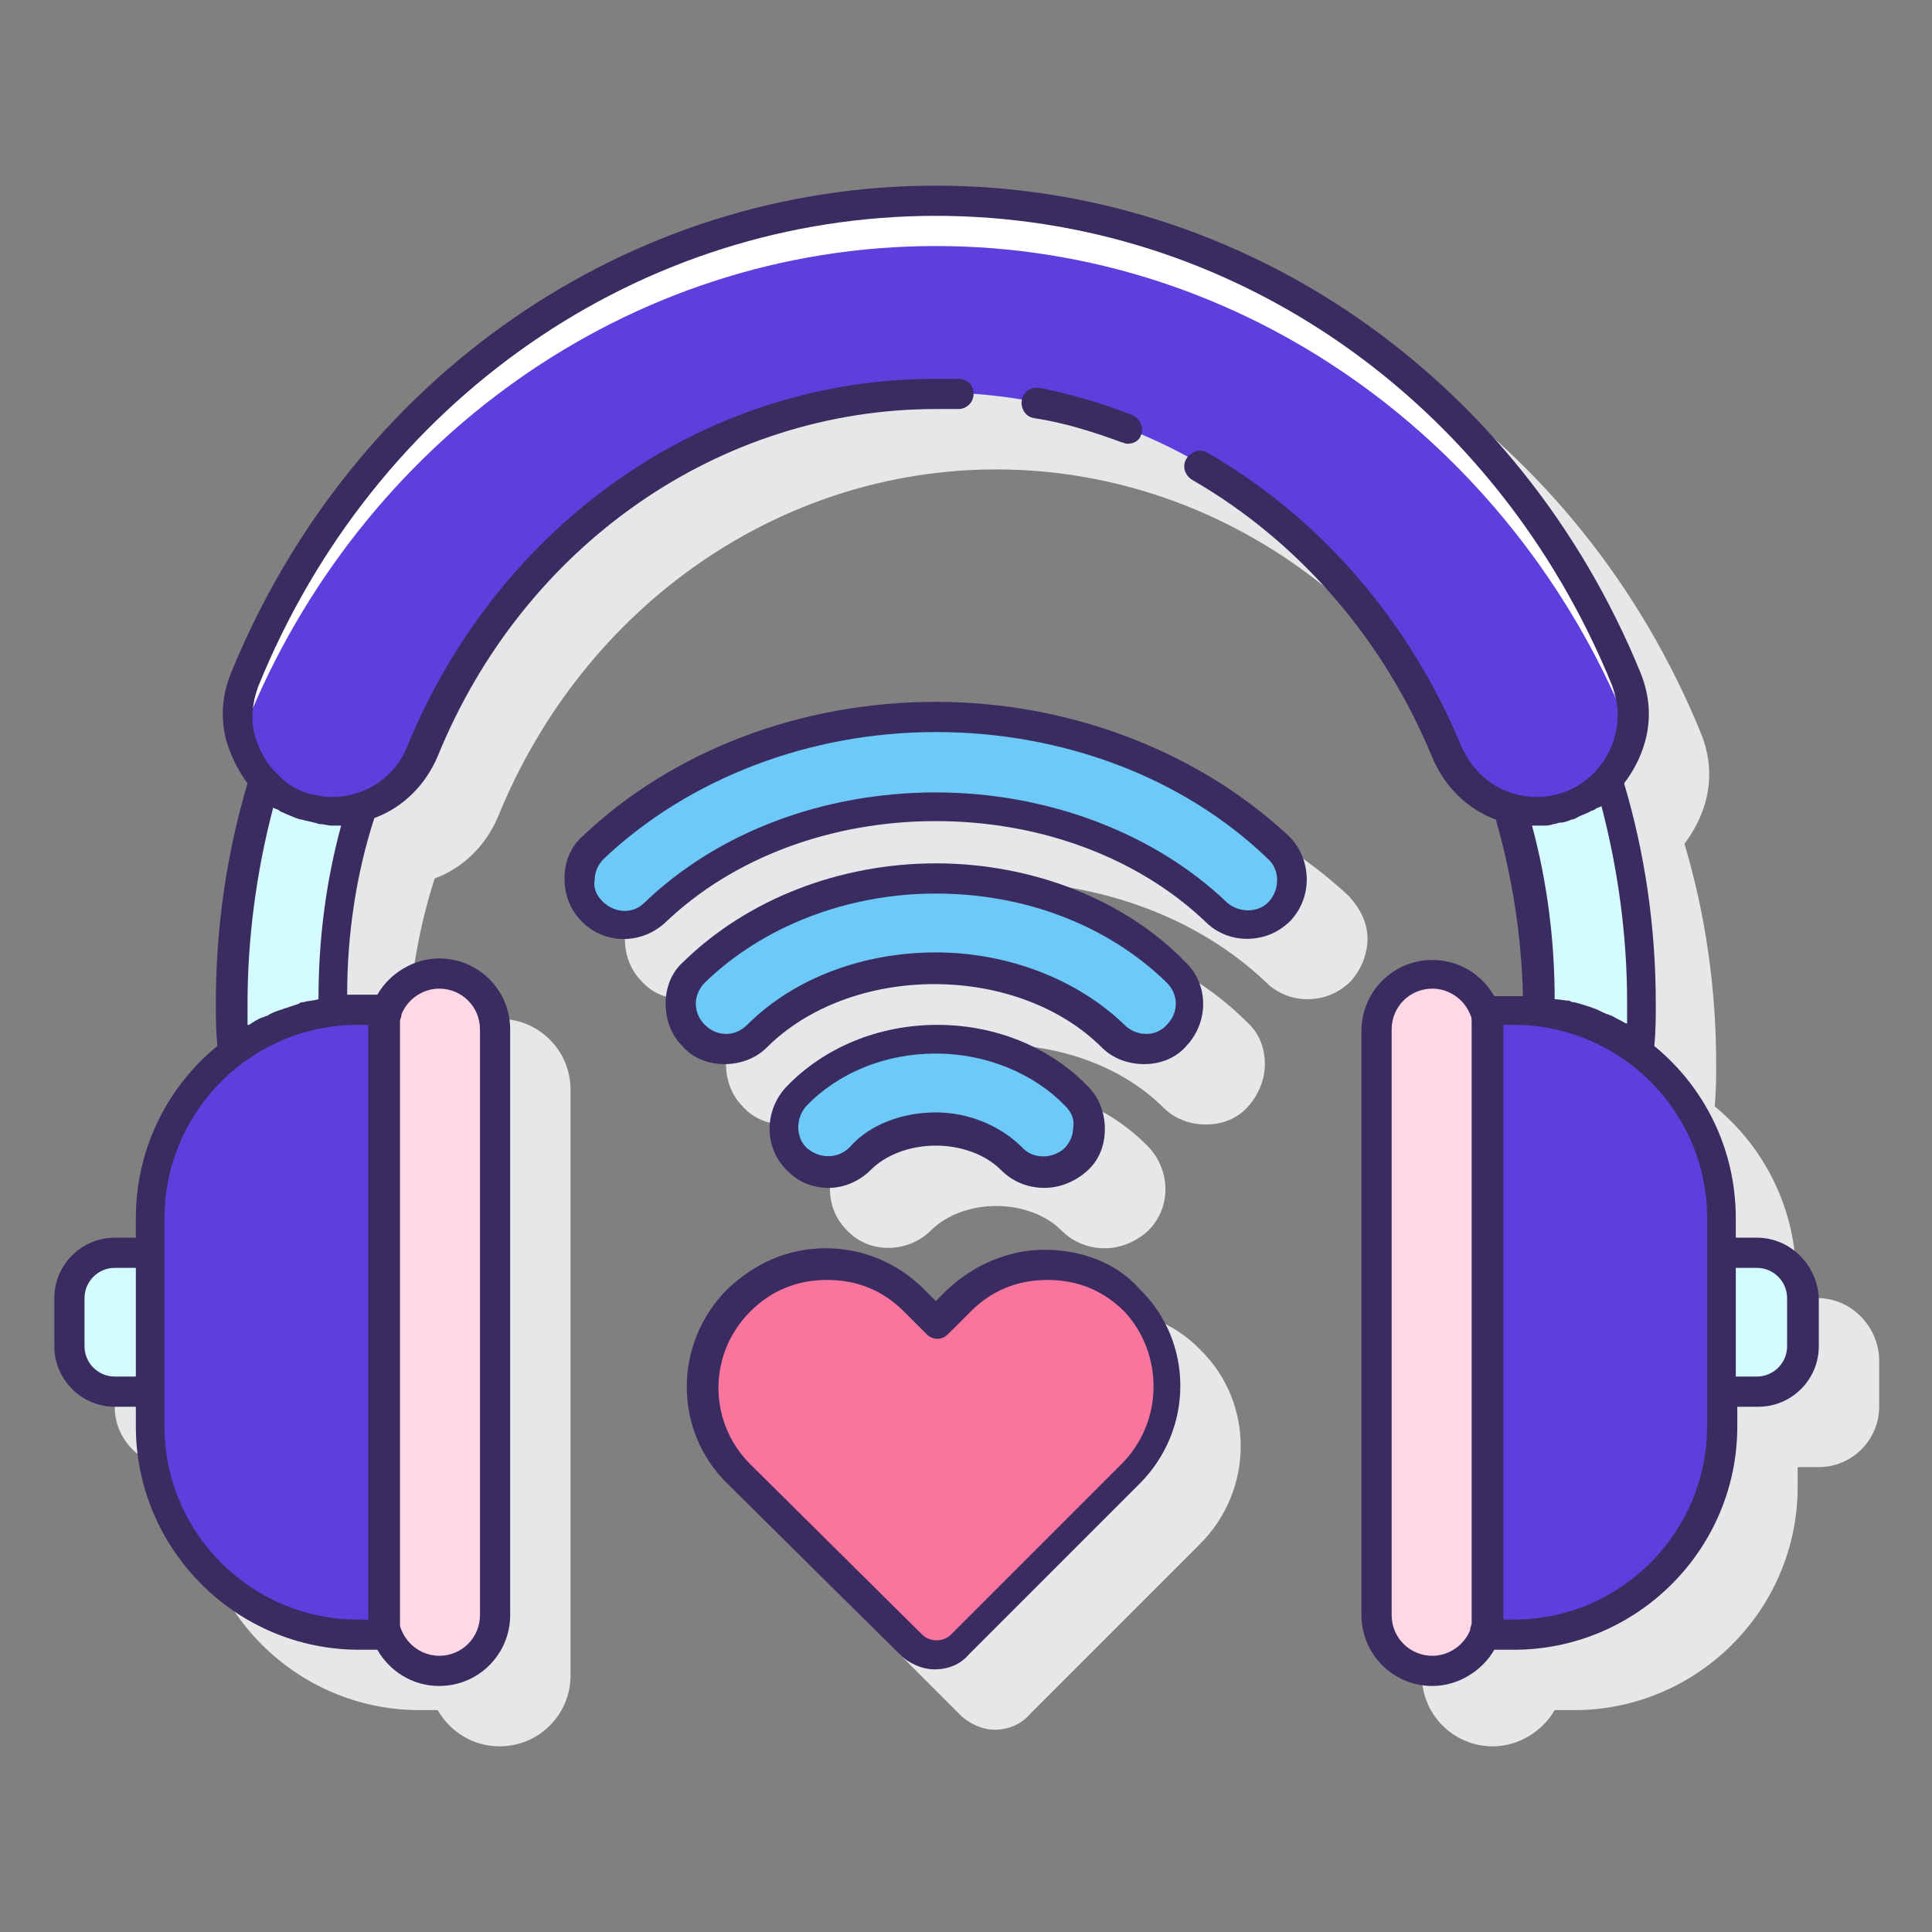
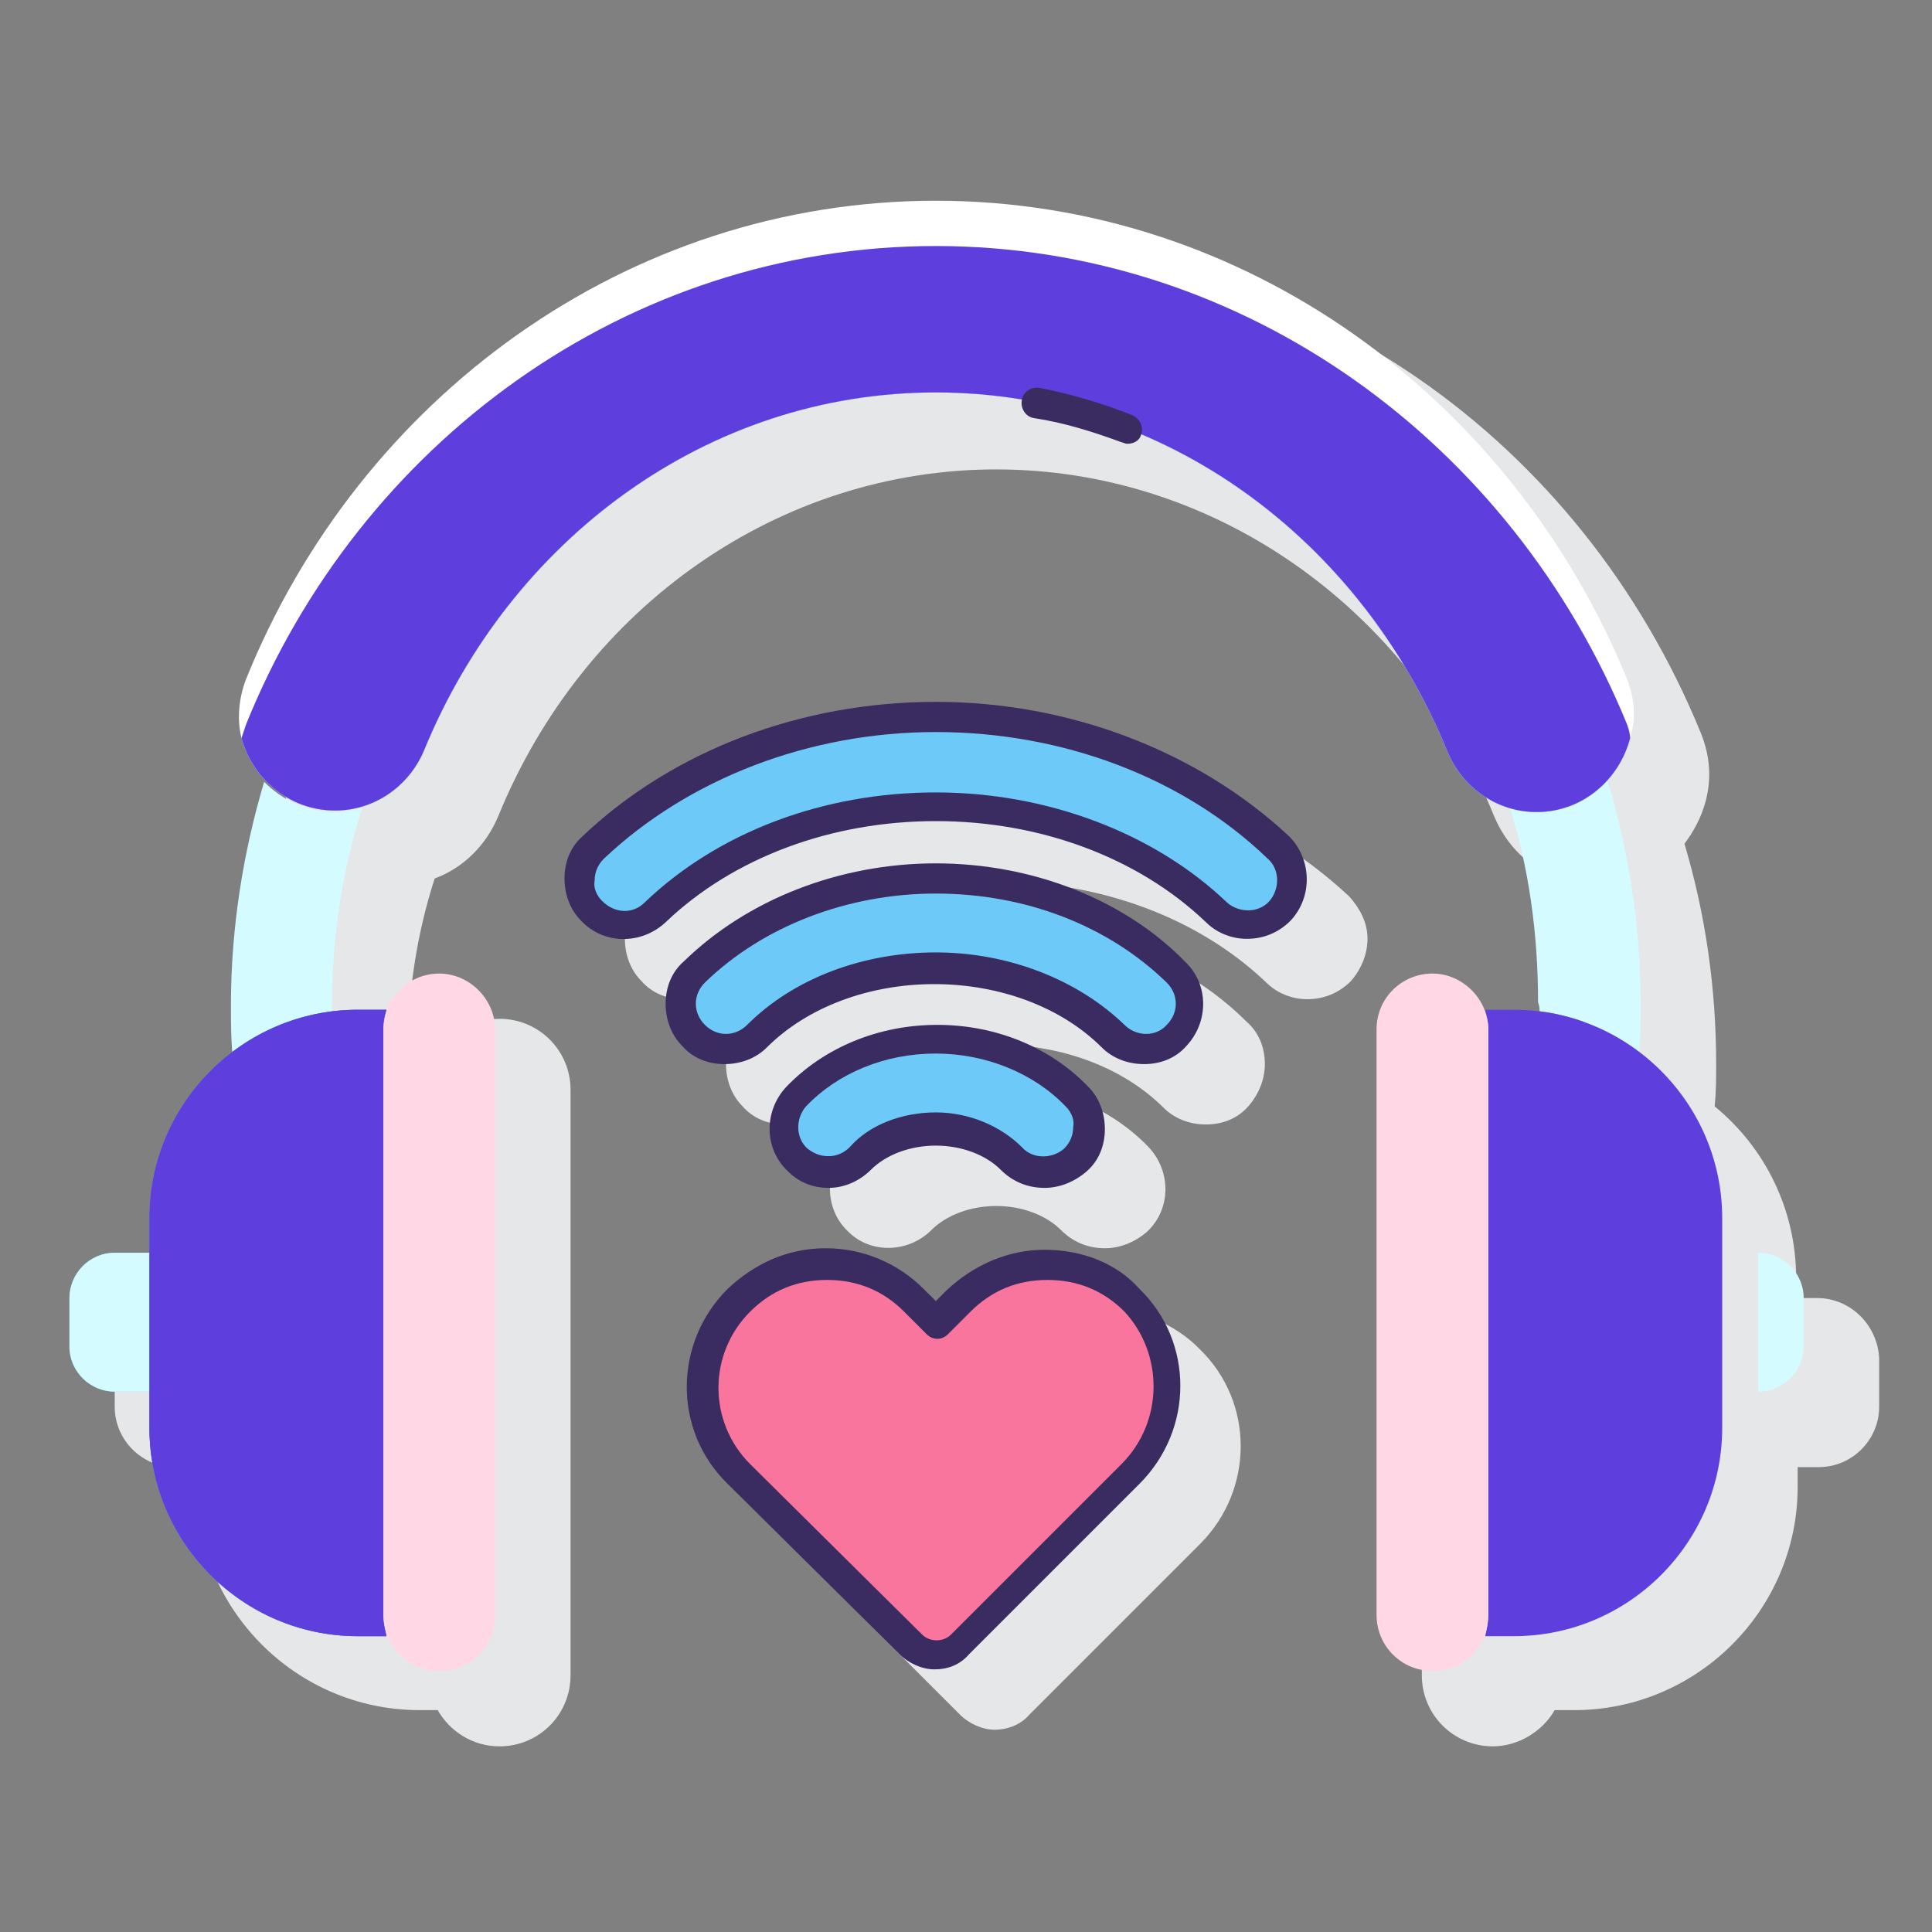
<svg xmlns="http://www.w3.org/2000/svg" version="1.1" id="Layer_1" x="0px" y="0px" viewBox="0 0 128 128" style="enable-background:new 0 0 128 128;" xml:space="preserve">
  <rect x="0" y="0" width="128" height="128" fill="#808080" stroke="none" />
  <style type="text/css">
	.st0{fill:#E6E7E8;}
	.st1{fill:#6DC9F7;}
	.st2{fill:#FA759E;}
	.st3{fill:#D4FBFF;}
	.st4{fill:#0089EF;}
	.st5{fill:#FFFFFF;}
	.st6{fill:#5E3FDE;}
	.st7{fill:#FFD7E5;}
	.st8{fill:#3A2C60;}
</style>
  <g>
    <g>
      <path class="st0" d="M120.4,86h-1.4v-1.3c0-4.6-2.1-8.7-5.4-11.4c0.1-1,0.1-1.9,0.1-2.8c0-5-0.7-9.9-2.1-14.6    c0.6-0.8,1.1-1.7,1.4-2.8c0.4-1.5,0.3-3-0.3-4.5C104.7,29,86.4,16.3,66,16.3c-20.4,0-38.7,12.7-46.7,32.3c-0.6,1.5-0.7,3-0.3,4.5    c0.3,1.1,0.8,2,1.4,2.8c-1.4,4.7-2.1,9.6-2.1,14.6c0,0.8,0,1.7,0.1,2.8c-3.3,2.7-5.4,6.8-5.4,11.4V86h-1.4c-2.2,0-4,1.8-4,4v3.2    c0,2.2,1.8,4,4,4h1.4v1.3c0,8.1,6.6,14.8,14.8,14.8H29c0.8,1.4,2.3,2.4,4.1,2.4c2.6,0,4.7-2.1,4.7-4.7V72.2c0-2.6-2.1-4.7-4.7-4.7    c-1.7,0-3.3,1-4.1,2.4h-1.3c-0.2,0-0.4,0-0.7,0c0-4,0.6-8,1.8-11.7c1.9-0.7,3.4-2.2,4.2-4.1c5.7-14,18.7-23,33-23s27.3,9,33,23    c0.8,1.9,2.3,3.4,4.2,4.1c1.1,3.8,1.7,7.7,1.8,11.7c-0.2,0-0.4,0-0.7,0H103c-0.8-1.4-2.3-2.4-4.1-2.4c-2.6,0-4.7,2.1-4.7,4.7V111    c0,2.6,2.1,4.7,4.7,4.7c1.7,0,3.3-1,4.1-2.4h1.3c8.1,0,14.8-6.6,14.8-14.8v-1.3h1.4c2.2,0,4-1.8,4-4V90    C124.4,87.8,122.6,86,120.4,86z" />
      <path class="st0" d="M61.7,81.5c1-1,2.6-1.6,4.3-1.6s3.3,0.6,4.3,1.6c0.8,0.8,1.8,1.2,2.9,1.2c1,0,2-0.4,2.8-1.1    c1.6-1.5,1.6-4,0.1-5.6c-2.5-2.6-6.1-4.1-10-4.1s-7.5,1.5-10,4.1c-1.5,1.6-1.5,4.1,0.1,5.6C57.7,83.1,60.2,83,61.7,81.5z" />
      <path class="st0" d="M66,61.2c-6.4,0-12.5,2.4-16.7,6.5c-0.8,0.7-1.2,1.7-1.2,2.8c0,1.1,0.4,2.1,1.1,2.8c0.7,0.8,1.7,1.2,2.8,1.2    c0,0,0,0,0.1,0c1,0,2-0.4,2.8-1.1c2.7-2.7,6.8-4.2,11.1-4.2s8.4,1.5,11.1,4.2c0.7,0.7,1.7,1.1,2.8,1.1c1.1,0,2.1-0.4,2.8-1.2    c0.7-0.8,1.1-1.8,1.1-2.8c0-1.1-0.4-2.1-1.2-2.8C78.5,63.6,72.4,61.2,66,61.2z" />
      <path class="st0" d="M66,50.5c-8.9,0-17.4,3.2-23.4,8.9c-0.8,0.7-1.2,1.7-1.2,2.8c0,1.1,0.4,2.1,1.1,2.8c0.7,0.8,1.7,1.2,2.8,1.2    c1.1,0,2.1-0.4,2.8-1.1c4.5-4.3,11-6.7,17.9-6.7s13.4,2.4,17.9,6.7c0.7,0.7,1.7,1.1,2.7,1.1c1.1,0,2.1-0.4,2.9-1.2    c0.7-0.8,1.1-1.8,1.1-2.8c0-1.1-0.5-2-1.2-2.8C83.4,53.8,74.9,50.5,66,50.5z" />
      <path class="st0" d="M66.8,89.5L66,90.2l-0.8-0.8c-3.6-3.6-9.4-3.6-12.9,0c-3.6,3.6-3.6,9.4,0,12.9l11.3,11.3c0.6,0.6,1.5,1,2.3,1    s1.7-0.3,2.3-1l11.3-11.3c3.6-3.6,3.6-9.4,0-12.9C76.1,85.9,70.3,85.9,66.8,89.5z" />
    </g>
    <g>
      <g>
        <g>
          <g>
            <path class="st1" d="M9.9,83H7.6c-1.7,0-3,1.4-3,3v3.2c0,1.7,1.4,3,3,3h2.4V83z" />
            <path class="st2" d="M25.4,107V68.2c0-0.5,0.1-0.9,0.2-1.3h-1.9c-7.6,0-13.8,6.2-13.8,13.8v13.9c0,7.6,6.2,13.8,13.8,13.8h1.9       C25.5,107.9,25.4,107.5,25.4,107z" />
          </g>
          <g>
            <path class="st3" d="M22,67c0-0.2,0-0.4,0-0.5c0-4.5,0.7-8.9,2-13c-0.6,0.2-1.2,0.3-1.8,0.3h0c-1.9,0-3.5-0.8-4.7-2       c-1.4,4.7-2.2,9.7-2.2,14.8c0,1.1,0,2.2,0.1,3.2C17.3,68.3,19.6,67.3,22,67z" />
            <g>
              <path class="st3" d="M102,67c2.5,0.3,4.7,1.3,6.6,2.7c0.1-1.1,0.1-2.1,0.1-3.2c0-5.2-0.8-10.1-2.2-14.8c-1.2,1.2-2.8,2-4.7,2        c-0.6,0-1.2-0.1-1.8-0.3c1.3,4.1,1.9,8.5,1.9,13C102,66.7,102,66.8,102,67z" />
              <path class="st4" d="M108,48.9c-0.7,2.7-3.1,4.9-6.2,4.9c-2.6,0-4.9-1.6-5.9-4C90.2,35.8,77.2,26,62,26s-28.2,9.8-33.9,23.7        c-1,2.4-3.3,4-5.9,4h0c-3.1,0-5.5-2.2-6.2-4.8c0.1-0.3,0.2-0.6,0.3-0.9C23.8,29.4,41.5,16.3,62,16.3s38.2,13.1,45.8,31.7        C107.9,48.3,108,48.6,108,48.9z" />
            </g>
            <path class="st5" d="M108,48.9c-0.7,2.7-3.1,4.9-6.2,4.9c-2.6,0-4.9-1.6-5.9-4C90.2,35.8,77.2,26,62,26s-28.2,9.8-33.9,23.7       c-1,2.4-3.3,4-5.9,4h0c-3.1,0-5.5-2.2-6.2-4.8c-0.3-1.2-0.2-2.6,0.3-3.9C23.8,26.4,41.5,13.3,62,13.3s38.2,13.1,45.8,31.7       C108.3,46.3,108.4,47.6,108,48.9z" />
            <path class="st6" d="M108,48.9c-0.7,2.7-3.1,4.9-6.2,4.9c-2.6,0-4.9-1.6-5.9-4C90.2,35.8,77.2,26,62,26s-28.2,9.8-33.9,23.7       c-1,2.4-3.3,4-5.9,4h0c-3.1,0-5.5-2.2-6.2-4.8c0.1-0.3,0.2-0.6,0.3-0.9C23.8,29.4,41.5,16.3,62,16.3s38.2,13.1,45.8,31.7       C107.9,48.3,108,48.6,108,48.9z" />
          </g>
          <g>
            <g>
              <g>
                <path class="st3" d="M9.9,83H7.6c-1.7,0-3,1.4-3,3v3.2c0,1.7,1.4,3,3,3h2.4V83z" />
                <path class="st4" d="M25.4,107V68.2c0-0.5,0.1-0.9,0.2-1.3h-1.9c-7.6,0-13.8,6.2-13.8,13.8v13.9c0,7.6,6.2,13.8,13.8,13.8         h1.9C25.5,107.9,25.4,107.5,25.4,107z" />
              </g>
              <path class="st6" d="M25.4,107V68.2c0-0.5,0.1-0.9,0.2-1.3h-1.9c-7.6,0-13.8,6.2-13.8,13.8v13.9c0,7.6,6.2,13.8,13.8,13.8h1.9        C25.5,107.9,25.4,107.5,25.4,107z" />
              <path class="st7" d="M29.1,64.5c-2,0-3.7,1.6-3.7,3.7V107c0,2,1.6,3.7,3.7,3.7s3.7-1.6,3.7-3.7V68.2        C32.8,66.2,31.1,64.5,29.1,64.5z" />
            </g>
            <g>
-               <path class="st3" d="M114.1,83h2.4c1.7,0,3,1.4,3,3v3.2c0,1.7-1.4,3-3,3h-2.4V83z" />
+               <path class="st3" d="M114.1,83h2.4c1.7,0,3,1.4,3,3v3.2c0,1.7-1.4,3-3,3V83z" />
              <path class="st6" d="M98.6,107V68.2c0-0.5-0.1-0.9-0.2-1.3h1.9c7.6,0,13.8,6.2,13.8,13.8v13.9c0,7.6-6.2,13.8-13.8,13.8h-1.9        C98.5,107.9,98.6,107.5,98.6,107z" />
              <path class="st7" d="M94.9,64.5c-2,0-3.7,1.6-3.7,3.7V107c0,2,1.6,3.7,3.7,3.7s3.7-1.6,3.7-3.7V68.2        C98.6,66.2,96.9,64.5,94.9,64.5z" />
            </g>
          </g>
        </g>
      </g>
      <g>
        <path class="st1" d="M69.1,77.7c-0.8,0-1.6-0.3-2.1-0.9c-1.2-1.2-3-1.9-5-1.9c-2,0-3.8,0.7-5,1.9c-1.1,1.2-3,1.2-4.2,0.1     s-1.2-3-0.1-4.2c2.3-2.4,5.7-3.8,9.3-3.8s7,1.4,9.3,3.8c1.1,1.2,1.1,3.1-0.1,4.2C70.6,77.4,69.9,77.7,69.1,77.7z" />
        <path class="st1" d="M75.9,69.5c-0.7,0-1.5-0.3-2.1-0.8c-2.9-2.9-7.2-4.5-11.8-4.5s-8.9,1.6-11.8,4.5c-1.2,1.1-3.1,1.1-4.2-0.1     s-1.1-3.1,0.1-4.2c4-3.9,9.9-6.2,16-6.2s11.9,2.3,16,6.2c1.2,1.1,1.2,3,0.1,4.2C77.4,69.2,76.7,69.5,75.9,69.5z" />
        <path class="st1" d="M82.6,61.3c-0.7,0-1.5-0.3-2.1-0.8c-4.7-4.4-11.4-7-18.6-7s-13.9,2.5-18.6,7c-1.2,1.1-3.1,1.1-4.2-0.1     c-1.1-1.2-1.1-3.1,0.1-4.2c5.8-5.5,14-8.6,22.7-8.6c8.7,0,16.9,3.1,22.7,8.6c1.2,1.1,1.2,3,0.1,4.2C84.2,61,83.4,61.3,82.6,61.3z     " />
      </g>
      <g>
        <path class="st2" d="M75,86.2L75,86.2c-3.2-3.2-8.3-3.2-11.5,0L62,87.6l-1.5-1.5c-3.2-3.2-8.3-3.2-11.5,0l0,0     c-3.2,3.2-3.2,8.3,0,11.5l1.5,1.5l9.9,9.9c0.9,0.9,2.4,0.9,3.3,0l9.9-9.9l1.5-1.5C78.2,94.5,78.2,89.4,75,86.2z" />
        <g>
          <path class="st8" d="M74.3,29.3c0.1,0,0.2,0.1,0.4,0.1c0.4,0,0.8-0.2,0.9-0.6c0.2-0.5-0.1-1.1-0.6-1.3c-2-0.8-4.1-1.4-6.1-1.8      c-0.5-0.1-1.1,0.2-1.2,0.8c-0.1,0.5,0.2,1.1,0.8,1.2C70.5,28,72.4,28.6,74.3,29.3z" />
-           <path class="st8" d="M116.4,82h-1.4v-1.3c0-4.6-2.1-8.7-5.4-11.4c0.1-1,0.1-1.9,0.1-2.8c0-5-0.7-9.9-2.1-14.6      c0.6-0.8,1.1-1.7,1.4-2.8c0.4-1.5,0.3-3-0.3-4.5C100.7,25,82.4,12.3,62,12.3c-20.4,0-38.7,12.7-46.7,32.3      c-0.6,1.5-0.7,3-0.3,4.5c0.3,1,0.8,2,1.4,2.8c-1.4,4.7-2.1,9.6-2.1,14.6c0,0.8,0,1.7,0.1,2.8c-3.3,2.7-5.4,6.8-5.4,11.4V82H7.6      c-2.2,0-4,1.8-4,4v3.2c0,2.2,1.8,4,4,4h1.4v1.3c0,8.1,6.6,14.8,14.8,14.8H25c0.8,1.4,2.3,2.4,4.1,2.4c2.6,0,4.7-2.1,4.7-4.7      V68.2c0-2.6-2.1-4.7-4.7-4.7c-1.7,0-3.3,1-4.1,2.4h-1.3c-0.2,0-0.4,0-0.7,0c0-4,0.6-8,1.8-11.7c1.9-0.7,3.4-2.2,4.2-4.1      c5.7-14,18.7-23,33-23c0.5,0,1,0,1.5,0c0.5,0,1-0.4,1-1s-0.4-1-1-1c-0.5,0-1.1,0-1.6,0c-15.1,0-28.8,9.5-34.9,24.3      c-0.8,2.1-2.8,3.4-5,3.4c-0.3,0-0.6,0-0.9-0.1c0,0,0,0,0,0c-0.9-0.1-1.7-0.5-2.3-1c0,0-0.1-0.1-0.1-0.1      c-0.1-0.1-0.3-0.3-0.4-0.4c0,0-0.1-0.1-0.1-0.1c0,0,0,0,0,0c-0.6-0.6-1-1.4-1.3-2.3c-0.3-1.1-0.2-2.2,0.2-3.3      C24.8,26.5,42.4,14.3,62,14.3c19.6,0,37.1,12.2,44.8,31.1c0.4,1.1,0.5,2.2,0.2,3.3c-0.6,2.4-2.7,4.1-5.2,4.1      c-2.2,0-4.1-1.3-5-3.4c-3.4-8.2-9.3-15.1-16.8-19.4c-0.5-0.3-1.1-0.1-1.4,0.4c-0.3,0.5-0.1,1.1,0.4,1.4      c7.1,4.1,12.7,10.6,15.9,18.4c0.8,1.9,2.3,3.4,4.2,4.1c1.1,3.8,1.7,7.7,1.8,11.7c-0.2,0-0.4,0-0.7,0H99      c-0.8-1.4-2.3-2.4-4.1-2.4c-2.6,0-4.7,2.1-4.7,4.7V107c0,2.6,2.1,4.7,4.7,4.7c1.7,0,3.3-1,4.1-2.4h1.3c8.1,0,14.8-6.6,14.8-14.8      v-1.3h1.4c2.2,0,4-1.8,4-4V86C120.4,83.8,118.6,82,116.4,82z M8.9,91.2H7.6c-1.1,0-2-0.9-2-2V86c0-1.1,0.9-2,2-2h1.4V91.2z       M29.1,65.5c1.5,0,2.7,1.2,2.7,2.7V107c0,1.5-1.2,2.7-2.7,2.7c-1.1,0-2.1-0.7-2.5-1.7c0,0,0,0,0,0c-0.1-0.2-0.1-0.3-0.1-0.5      c0-0.2,0-0.3,0-0.5V68.2c0-0.2,0-0.3,0-0.5c0-0.2,0.1-0.3,0.1-0.5c0,0,0,0,0,0C27,66.2,28,65.5,29.1,65.5z M24.4,67.9      c0,0.1,0,0.2,0,0.3V107c0,0.1,0,0.2,0,0.3h-0.7c-7,0-12.8-5.7-12.8-12.8V80.7c0-7,5.7-12.8,12.8-12.8H24.4z M22.6,54.7      c-1,3.7-1.5,7.5-1.5,11.5c0,0,0,0,0,0c-0.3,0.1-0.7,0.1-1,0.2c-0.1,0-0.2,0-0.3,0.1c-0.3,0.1-0.6,0.2-0.9,0.3      c-0.1,0-0.2,0.1-0.3,0.1c-0.3,0.1-0.6,0.2-0.9,0.4c-0.1,0-0.2,0.1-0.3,0.1c-0.3,0.1-0.6,0.3-0.9,0.5c0,0,0,0-0.1,0      c0-0.5,0-1,0-1.4c0-4.4,0.6-8.8,1.7-13c0.1,0.1,0.3,0.1,0.4,0.2c0.1,0.1,0.2,0.1,0.4,0.2c0.2,0.1,0.5,0.2,0.7,0.3      c0.1,0,0.2,0.1,0.4,0.1c0.3,0.1,0.5,0.1,0.8,0.2c0.1,0,0.3,0.1,0.4,0.1c0.3,0,0.5,0.1,0.8,0.1c0.1,0,0.2,0,0.3,0      c0.1,0,0.1,0,0.2,0C22.4,54.7,22.5,54.7,22.6,54.7z M103,66.2c0-3.9-0.5-7.8-1.5-11.5c0.1,0,0.2,0,0.2,0c0.1,0,0.1,0,0.2,0      c0.1,0,0.2,0,0.3,0c0.2,0,0.5,0,0.7-0.1c0.2,0,0.3-0.1,0.5-0.1c0.2,0,0.5-0.1,0.7-0.2c0.2,0,0.3-0.1,0.5-0.2      c0.2-0.1,0.5-0.2,0.7-0.3c0.1-0.1,0.3-0.1,0.4-0.2c0.1-0.1,0.3-0.1,0.4-0.2c1.1,4.2,1.7,8.6,1.7,13c0,0.5,0,0.9,0,1.4      c0,0,0,0-0.1,0c-0.3-0.2-0.6-0.3-0.9-0.5c-0.1,0-0.2-0.1-0.3-0.1c-0.3-0.1-0.6-0.3-0.9-0.4c-0.1,0-0.2-0.1-0.3-0.1      c-0.3-0.1-0.6-0.2-1-0.3c-0.1,0-0.2,0-0.3-0.1C103.7,66.3,103.3,66.2,103,66.2C103,66.2,103,66.2,103,66.2z M94.9,109.7      c-1.5,0-2.7-1.2-2.7-2.7V68.2c0-1.5,1.2-2.7,2.7-2.7c1.1,0,2.1,0.7,2.5,1.7c0,0,0,0,0,0c0.1,0.2,0.1,0.3,0.1,0.5      c0,0.2,0,0.3,0,0.5V107c0,0.2,0,0.3,0,0.5c0,0.2-0.1,0.3-0.1,0.5c0,0,0,0,0,0C97,109,96,109.7,94.9,109.7z M113.1,94.5      c0,7-5.7,12.8-12.8,12.8h-0.7c0-0.1,0-0.2,0-0.3V68.2c0-0.1,0-0.2,0-0.3h0.7c7,0,12.8,5.7,12.8,12.8V94.5z M118.4,89.2      c0,1.1-0.9,2-2,2h-1.4V84h1.4c1.1,0,2,0.9,2,2V89.2z" />
          <path class="st8" d="M54.9,78.7c1.1,0,2.1-0.5,2.8-1.2c1-1,2.6-1.6,4.3-1.6s3.3,0.6,4.3,1.6c0.8,0.8,1.8,1.2,2.9,1.2      c1,0,2-0.4,2.8-1.1c0.8-0.7,1.2-1.7,1.2-2.8s-0.4-2.1-1.1-2.8c-2.5-2.6-6.1-4.1-10-4.1s-7.5,1.5-10,4.1      c-1.5,1.6-1.5,4.1,0.1,5.6C52.9,78.3,53.8,78.7,54.9,78.7C54.9,78.7,54.9,78.7,54.9,78.7z M53.4,73.3c2.1-2.2,5.2-3.5,8.6-3.5      c3.3,0,6.5,1.3,8.6,3.5c0.4,0.4,0.6,0.9,0.5,1.4c0,0.5-0.2,1-0.6,1.4c-0.8,0.7-2.1,0.7-2.8-0.1c-1.4-1.4-3.5-2.3-5.7-2.3      c-2.2,0-4.4,0.8-5.7,2.3c-0.4,0.4-0.9,0.6-1.4,0.6c-0.6,0-1-0.2-1.4-0.5C52.7,75.4,52.7,74.1,53.4,73.3z" />
          <path class="st8" d="M62,57.2c-6.4,0-12.5,2.4-16.7,6.5c-0.8,0.7-1.2,1.7-1.2,2.8s0.4,2.1,1.1,2.8c0.7,0.8,1.7,1.2,2.8,1.2      c1.1,0,2.1-0.4,2.8-1.1c2.7-2.7,6.8-4.2,11.1-4.2s8.4,1.5,11.1,4.2c0.7,0.7,1.7,1.1,2.8,1.1c1.1,0,2.1-0.4,2.8-1.2      c1.5-1.6,1.5-4.1-0.1-5.6C74.5,59.6,68.4,57.2,62,57.2z M77.3,67.9c-0.7,0.8-2,0.8-2.8,0c-3.1-3-7.7-4.8-12.5-4.8      c-4.8,0-9.4,1.7-12.5,4.8c-0.4,0.4-0.9,0.6-1.4,0.6c-0.5,0-1-0.2-1.4-0.6c-0.4-0.4-0.6-0.9-0.6-1.4c0-0.5,0.2-1,0.6-1.4      c3.8-3.7,9.4-5.9,15.3-5.9c5.9,0,11.4,2.1,15.3,5.9C78.1,65.9,78.1,67.1,77.3,67.9z" />
          <path class="st8" d="M62,46.5c-8.9,0-17.4,3.2-23.4,8.9c-0.8,0.7-1.2,1.7-1.2,2.8s0.4,2.1,1.1,2.8c1.5,1.6,4,1.6,5.6,0.1      c4.5-4.3,11-6.7,17.9-6.7s13.4,2.4,17.9,6.7c0.7,0.7,1.7,1.1,2.7,1.1c1.1,0,2.1-0.4,2.9-1.2c1.5-1.6,1.4-4.1-0.1-5.6      C79.4,49.8,70.9,46.5,62,46.5z M84.1,59.7c-0.7,0.8-2,0.8-2.8,0.1c-4.8-4.6-11.9-7.3-19.3-7.3s-14.4,2.6-19.3,7.3      c-0.8,0.8-2,0.7-2.8-0.1c-0.4-0.4-0.6-0.9-0.5-1.4c0-0.5,0.2-1,0.6-1.4c5.6-5.3,13.6-8.4,22-8.4c8.4,0,16.4,3,22,8.4      C84.8,57.6,84.8,58.9,84.1,59.7z" />
          <path class="st8" d="M69.2,82.8c-2.4,0-4.7,1-6.5,2.7L62,86.2l-0.8-0.8c-1.7-1.7-4-2.7-6.5-2.7s-4.7,1-6.5,2.7      c-3.6,3.6-3.6,9.4,0,12.9l11.4,11.3c0.6,0.6,1.5,1,2.3,1c0.9,0,1.7-0.3,2.3-1l11.3-11.3c3.6-3.6,3.6-9.4,0-12.9      C74,83.7,71.7,82.8,69.2,82.8z M74.3,97l-11.3,11.3c-0.5,0.5-1.4,0.5-1.9,0L49.7,97c-2.8-2.8-2.8-7.3,0-10.1      c1.4-1.4,3.1-2.1,5.1-2.1s3.7,0.7,5.1,2.1l1.5,1.5c0.4,0.4,1,0.4,1.4,0l1.5-1.5c1.4-1.4,3.1-2.1,5.1-2.1s3.7,0.7,5.1,2.1      C77.1,89.7,77.1,94.2,74.3,97z" />
        </g>
      </g>
    </g>
  </g>
</svg>